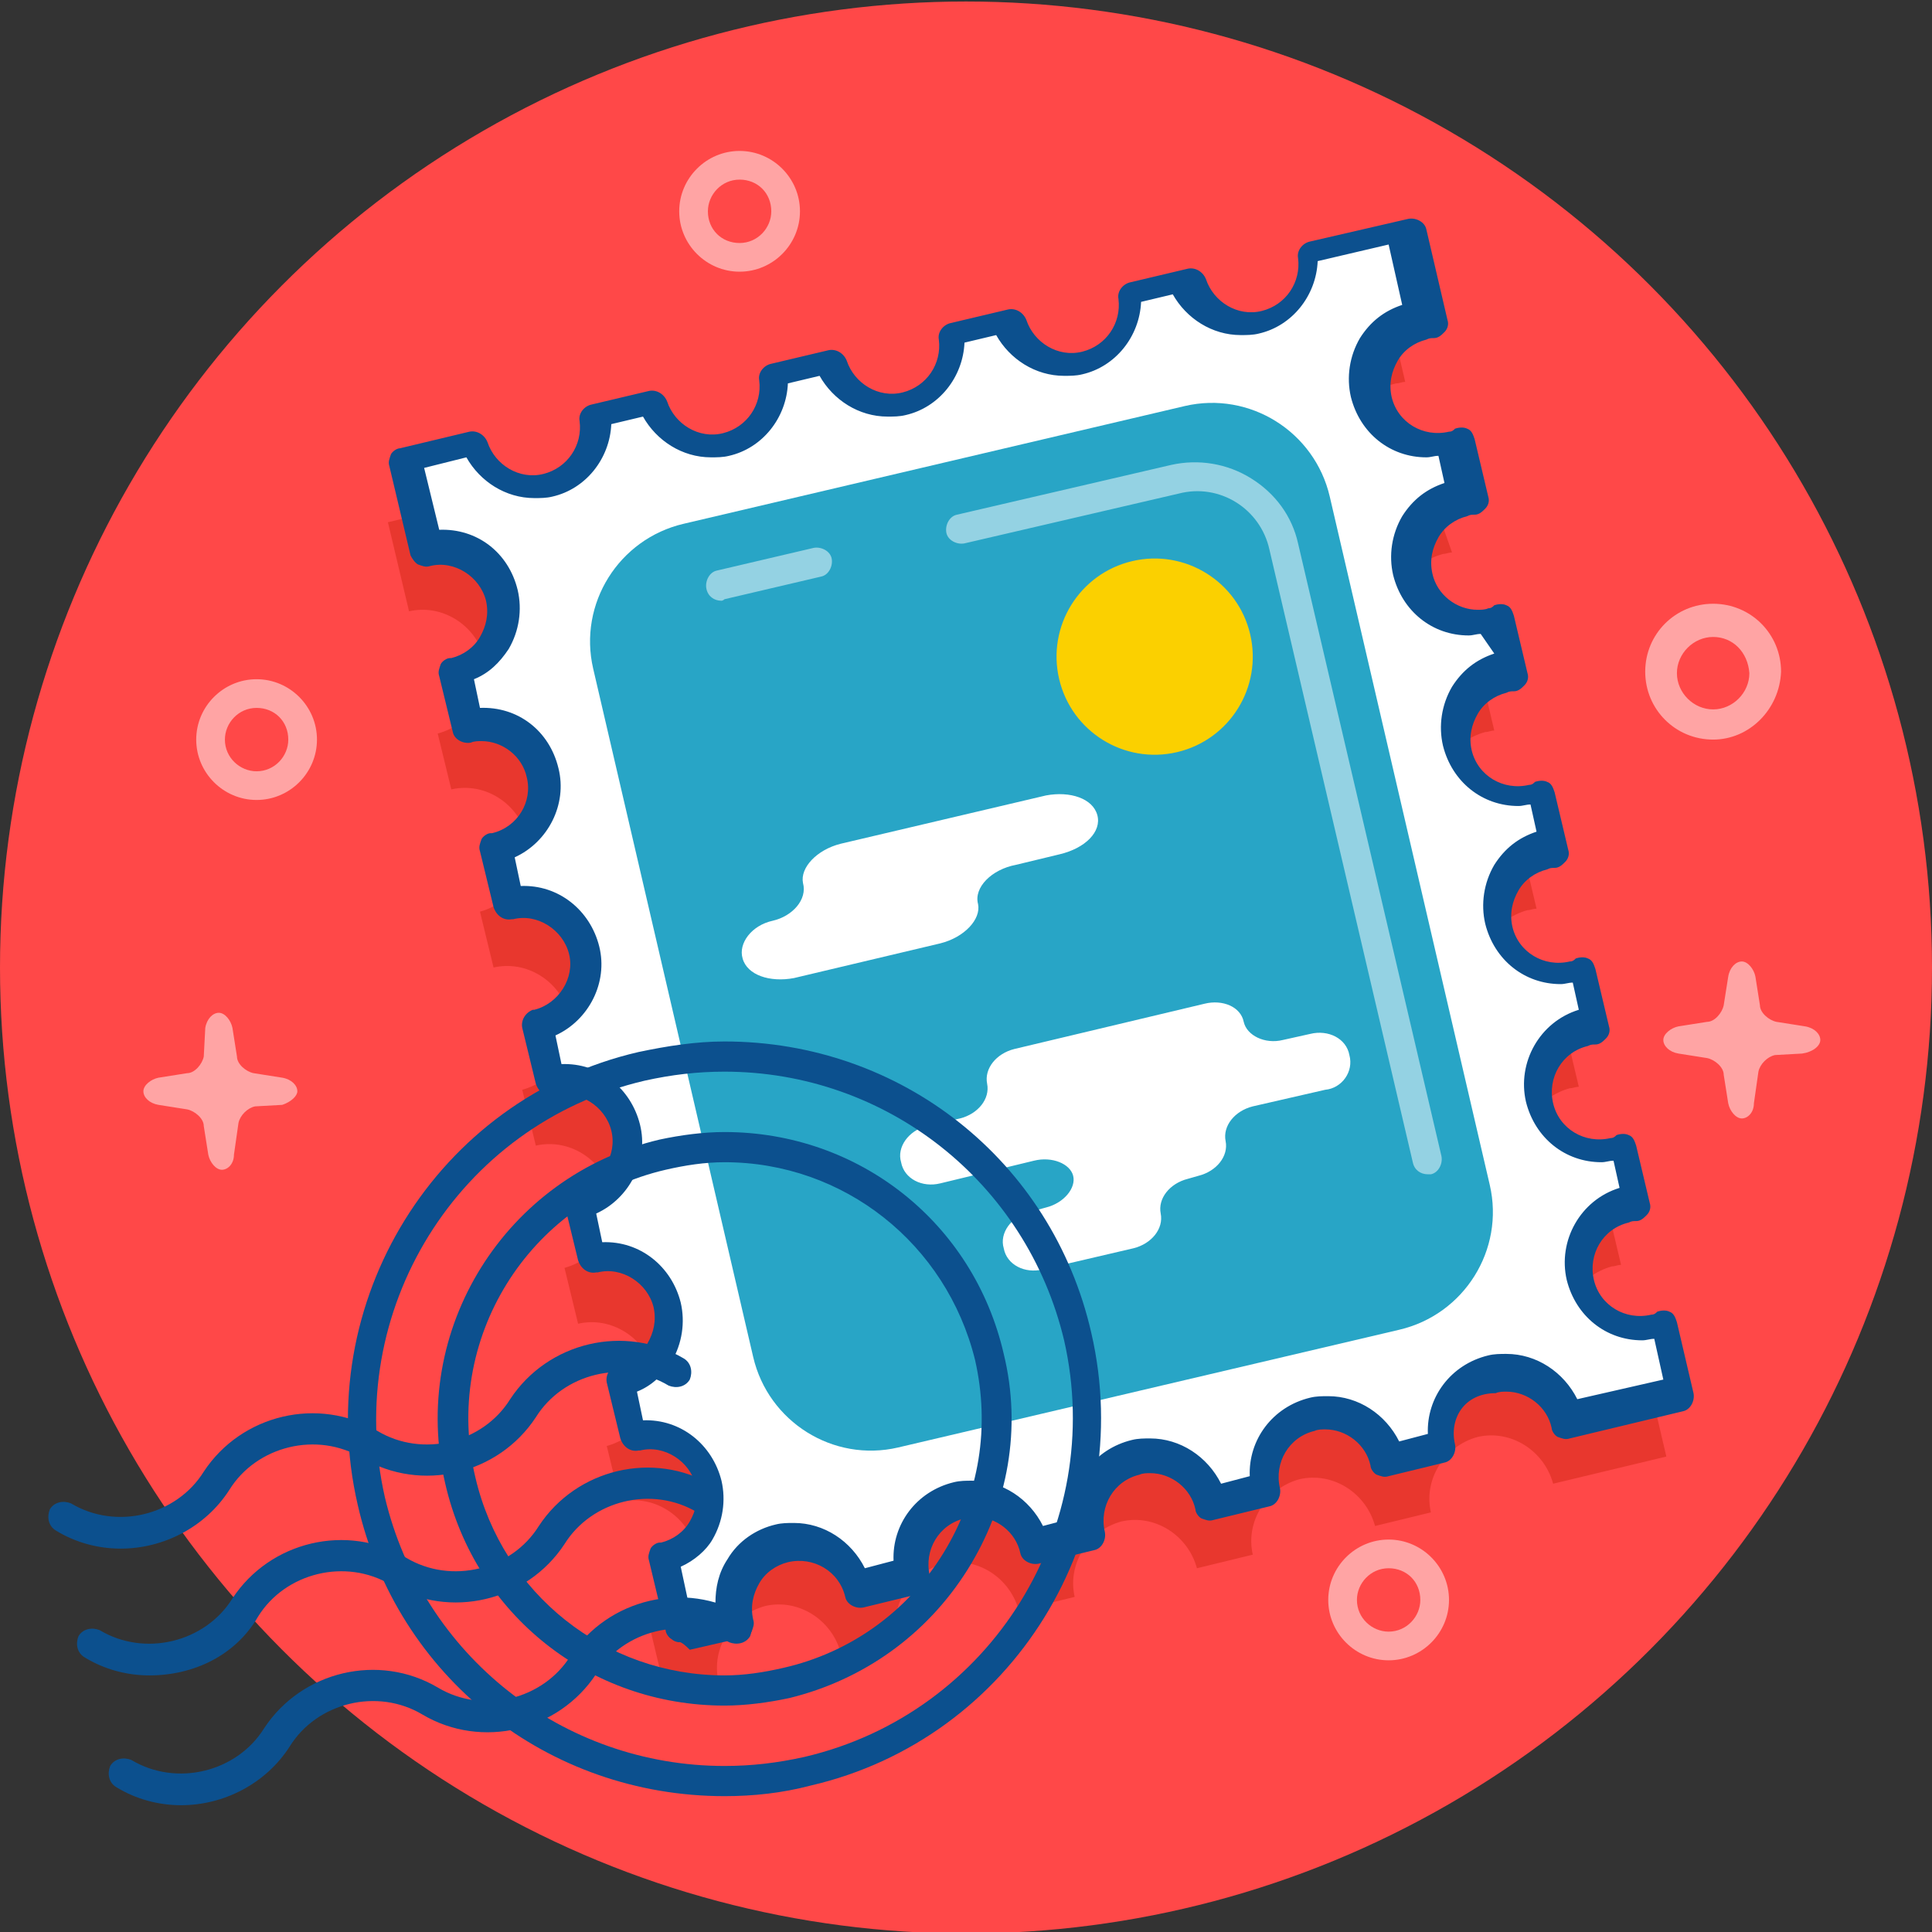
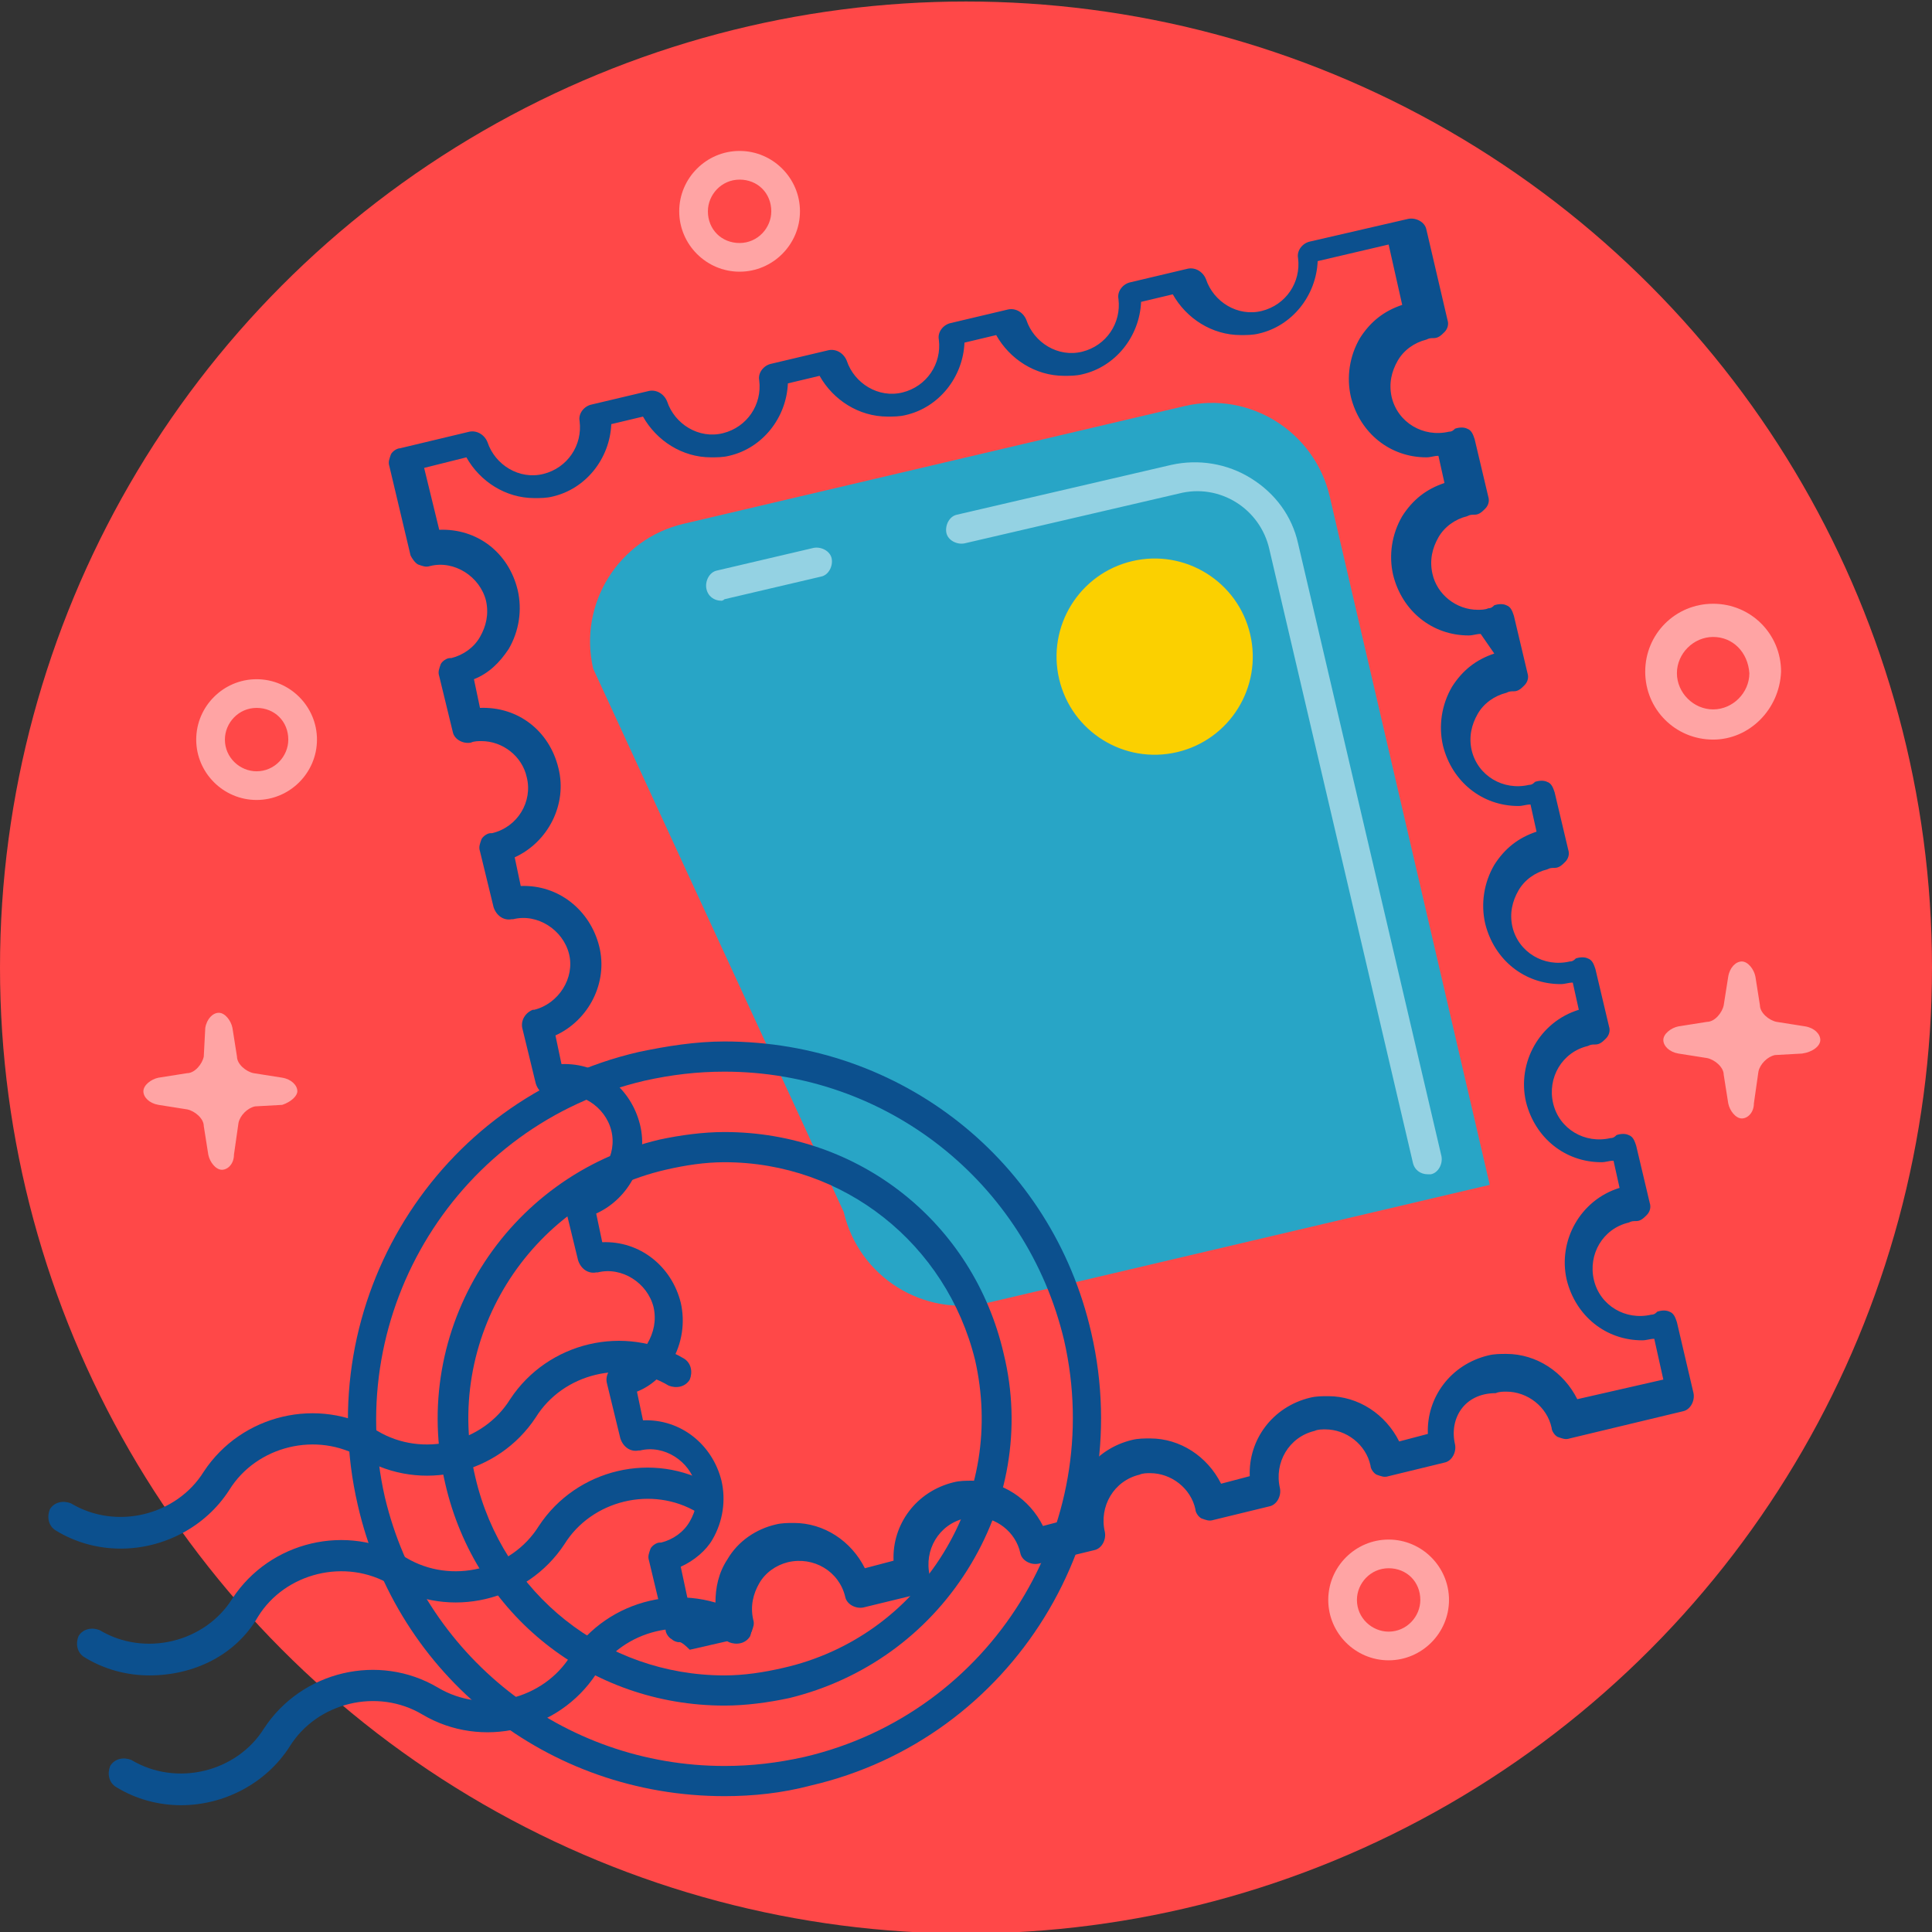
<svg xmlns="http://www.w3.org/2000/svg" id="poststamp" viewBox="0 0 128 128">
  <rect x="0" y="0" width="128" height="128" fill="#333333" stroke="none" />
  <style>.st0{fill:#FF4848;} .st1{opacity:0.5;fill:#FFFFFF;} .st2{fill:#E8372E;} .st3{fill:#FFFFFF;} .st4{fill:#28A5C6;} .st5{fill:#FBD000;} .st6{fill:#0C508E;}</style>
  <circle cx="64" cy="64.1" r="64" class="st0" />
  <path d="M113.5 49c-2.5 0-4.5-2-4.5-4.5s2-4.5 4.5-4.5 4.5 2 4.5 4.5c-.1 2.5-2.1 4.5-4.5 4.5zm0-6.8c-1.3 0-2.4 1.1-2.4 2.4 0 1.3 1.1 2.4 2.4 2.4 1.3 0 2.4-1.1 2.4-2.4-.1-1.4-1.1-2.4-2.4-2.4zM49 18c-2.2 0-4-1.8-4-4s1.8-4 4-4 4 1.8 4 4-1.8 4-4 4zm0-6.1c-1.2 0-2.1 1-2.1 2.1 0 1.2.9 2.1 2.1 2.1 1.2 0 2.1-1 2.1-2.1 0-1.2-.9-2.1-2.1-2.1zM17 53c-2.2 0-4-1.8-4-4s1.8-4 4-4 4 1.8 4 4-1.8 4-4 4zm0-6.1c-1.2 0-2.1 1-2.1 2.1 0 1.2 1 2.1 2.1 2.1 1.2 0 2.1-1 2.1-2.1 0-1.2-.9-2.1-2.1-2.1zM92 110c-2.2 0-4-1.8-4-4s1.8-4 4-4 4 1.8 4 4-1.8 4-4 4zm0-6.1c-1.2 0-2.1 1-2.1 2.1 0 1.2 1 2.1 2.1 2.1 1.2 0 2.1-1 2.1-2.1 0-1.2-.9-2.1-2.1-2.1zM19.7 72.3c0-.4-.4-.8-1-.9l-1.9-.3c-.5-.1-1.1-.6-1.1-1.1l-.3-1.9c-.1-.5-.5-1-.9-1s-.8.4-.9 1l-.1 1.9c-.1.5-.6 1.1-1.1 1.1l-1.9.3c-.5.1-1 .5-1 .9s.4.8 1 .9l1.9.3c.5.1 1.1.6 1.1 1.1l.3 1.9c.1.5.5 1 .9 1s.8-.4.8-1l.3-2.1c.1-.5.6-1 1.1-1.1l1.8-.1c.6-.2 1-.6 1-.9zM120.6 68.9c0-.4-.4-.8-1-.9l-1.9-.3c-.5-.1-1.1-.6-1.1-1.1l-.3-1.9c-.1-.5-.5-1-.9-1s-.8.4-.9 1l-.3 1.9c-.1.5-.6 1.1-1.1 1.1l-1.9.3c-.5.1-1 .5-1 .9s.4.8 1 .9l1.9.3c.5.1 1.1.6 1.1 1.1l.3 1.9c.1.5.5 1 .9 1s.8-.4.8-1l.3-2.1c.1-.5.6-1 1.1-1.1l1.8-.1c.7-.1 1.2-.5 1.2-.9z" class="st1" />
-   <path d="M92.5 25.4c.2 0 .4-.1.6-.1l-1.4-6-6.5 1.5c.3 2.1-1 4.1-3.1 4.6s-4.2-.7-4.9-2.8l-3.8.9c.3 2.1-1 4.1-3.1 4.6s-4.2-.7-4.9-2.8l-3.8.9c.3 2.1-1 4.1-3.1 4.6s-4.2-.7-4.9-2.8l-3.5 1c.3 2.1-1 4.1-3.1 4.6s-4.2-.7-4.9-2.8l-3.8.9c.3 2.1-1 4.1-3.1 4.6s-4.2-.7-4.9-2.8l-4.6 1.1 1.4 5.9c2.2-.5 4.4.9 5 3.1.5 2.2-.9 4.4-3.1 5l.9 3.7c2.2-.5 4.4.9 5 3.1.5 2.2-.9 4.4-3.1 5l.9 3.7c2.2-.5 4.4.9 5 3.1.5 2.2-.9 4.4-3.1 5l.9 3.7c2.2-.5 4.4.9 5 3.1.5 2.2-.9 4.4-3.1 5l.9 3.7c2.2-.5 4.4.9 5 3.1.5 2.2-.9 4.4-3.1 5l.9 3.7c2.2-.5 4.4.9 5 3.1.5 2.2-.9 4.4-3.1 5l1.1 4.6 3.5-.8c-.5-2.2.9-4.4 3.1-5 2.2-.5 4.4.9 5 3.1l3.7-.9c-.5-2.2.9-4.4 3.1-5 2.2-.5 4.4.9 5 3.1l3.7-.9c-.5-2.2.9-4.4 3.1-5 2.2-.5 4.4.9 5 3.1l3.7-.9c-.5-2.2.9-4.4 3.1-5 2.2-.5 4.4.9 5 3.1l3.7-.9c-.5-2.2.9-4.4 3.1-5 2.2-.5 4.4.9 5 3.1l7.5-1.8-1.1-4.7c-.2.1-.4.2-.6.2-2.2.5-4.4-.9-5-3.1-.5-2.2.9-4.4 3.1-5 .2 0 .4-.1.6-.1l-.9-3.8c-.2.1-.4.2-.6.2-2.2.5-4.4-.9-5-3.1-.5-2.2.9-4.4 3.1-5 .2 0 .4-.1.6-.1l-.9-3.8c-.2.1-.4.2-.6.2-2.2.5-4.4-.9-5-3.1-.5-2.2.9-4.4 3.1-5 .2 0 .4-.1.6-.1l-.9-3.8c-.2.1-.4.2-.6.2-2.2.5-4.4-.9-5-3.1-.5-2.2.9-4.4 3.1-5 .2 0 .4-.1.6-.1l-.9-3.8c-.2.1-.4.2-.6.2-2.2.5-4.4-.9-5-3.1-.5-2.2.9-4.4 3.1-5 .2 0 .4-.1.6-.1L95 33.2c-.2.1-.4.2-.6.2-2.2.5-4.4-.9-5-3.1-.5-2.2.9-4.4 3.1-4.9z" class="st2" />
-   <path d="M93.6 21.2c.2 0 .4-.1.6-.1l-1.4-6-6.5 1.5c.3 2.1-1 4.1-3.1 4.6s-4.2-.7-4.9-2.8l-3.8.9c.3 2.1-1 4.1-3.1 4.6s-4.2-.7-4.9-2.8l-3.8.9c.3 2.1-1 4.1-3.1 4.6s-4.2-.7-4.9-2.8l-3.8.9c.3 2.1-1 4.1-3.1 4.6s-4.2-.7-4.9-2.8l-3.8.9c.3 2.1-1 4.1-3.1 4.6s-4.2-.7-4.9-2.8l-4.6 1.1 1.4 5.9c2.2-.5 4.4.9 5 3.1.5 2.2-.9 4.4-3.1 5l.9 3.7c2.2-.5 4.4.9 5 3.1.5 2.2-.9 4.4-3.1 5l.9 3.7c2.2-.5 4.4.9 5 3.1.5 2.2-.9 4.4-3.1 5l.9 3.7c2.2-.5 4.4.9 5 3.1.5 2.2-.9 4.4-3.1 5l.9 3.7c2.2-.5 4.4.9 5 3.1.5 2.2-.9 4.4-3.1 5l.9 3.7c2.2-.5 4.4.9 5 3.1.5 2.2-.9 4.4-3.1 5l1.1 4.6 3.5-.8c-.5-2.2.9-4.4 3.1-5 2.2-.5 4.4.9 5 3.1l3.7-.9c-.5-2.2.9-4.4 3.1-5 2.2-.5 4.4.9 5 3.1l3.7-.9c-.5-2.2.9-4.4 3.1-5 2.2-.5 4.4.9 5 3.1l3.7-.9c-.5-2.2.9-4.4 3.1-5 2.2-.5 4.4.9 5 3.1l3.7-.9c-.5-2.2.9-4.4 3.1-5 2.2-.5 4.4.9 5 3.1l7.5-1.8-1.1-4.7c-.2.1-.4.2-.6.2-2.2.5-4.4-.9-5-3.1-.5-2.2.9-4.4 3.1-5 .2 0 .4-.1.6-.1l-.9-3.8c-.2.1-.4.2-.6.2-2.2.5-4.4-.9-5-3.1-.5-2.2.9-4.4 3.1-5 .2 0 .4-.1.6-.1l-.9-3.8c-.2.1-.4.2-.6.2-2.2.5-4.4-.9-5-3.1-.5-2.2.9-4.4 3.1-5 .2 0 .4-.1.6-.1l-.9-3.8c-.2.1-.4.2-.6.2-2.2.5-4.4-.9-5-3.1-.5-2.2.9-4.4 3.1-5 .2 0 .4-.1.6-.1l-.9-3.8c-.2.1-.4.2-.6.2-2.2.5-4.4-.9-5-3.1-.5-2.2.9-4.4 3.1-5 .2 0 .4-.1.6-.1l-.9-3.3c-.2.1-.4.2-.6.2-2.2.5-4.4-.9-5-3.1-.5-2.2.9-4.4 3.1-4.9z" class="st3" />
-   <path d="M98.7 78.5c1 4.3-1.7 8.6-6 9.6l-33.2 7.8c-4.3 1-8.6-1.7-9.6-6L39.3 44.3c-1-4.3 1.7-8.6 6-9.6l33.2-7.8c4.3-1 8.6 1.7 9.6 6l10.6 45.6z" class="st4" />
+   <path d="M98.7 78.5l-33.2 7.8c-4.3 1-8.6-1.7-9.6-6L39.3 44.3c-1-4.3 1.7-8.6 6-9.6l33.2-7.8c4.3-1 8.6 1.7 9.6 6l10.6 45.6z" class="st4" />
  <ellipse cx="76.5" cy="43.5" transform="rotate(-13.186 76.514 43.506)" class="st5" rx="6.5" ry="6.5" />
-   <path d="M72.7 54c-.3-1.1-1.8-1.6-3.4-1.3l-13.6 3.2c-1.6.4-2.7 1.6-2.5 2.6.3 1.1-.7 2.2-2 2.5-1.4.3-2.3 1.5-2 2.5.3 1.1 1.8 1.6 3.4 1.3l9.7-2.3c1.6-.4 2.7-1.6 2.5-2.6-.3-1.1.9-2.3 2.5-2.6l2.9-.7c1.7-.4 2.8-1.5 2.5-2.6zM89.4 69.9c-.2-1.1-1.4-1.7-2.6-1.4l-1.8.4c-1.2.3-2.4-.3-2.6-1.2-.2-1-1.4-1.5-2.6-1.2l-12.6 3c-1.2.3-2 1.3-1.8 2.3.2 1-.6 2-1.8 2.3l-2.2.5c-1.2.3-2 1.4-1.7 2.4.2 1.1 1.4 1.7 2.6 1.4l6.2-1.5c1.2-.3 2.4.2 2.6 1s-.6 1.8-1.8 2.1l-1.1.3c-1.2.3-2 1.4-1.7 2.4.2 1.1 1.4 1.7 2.6 1.4l6-1.4c1.2-.3 2-1.3 1.8-2.3-.2-1 .6-2 1.8-2.3l.7-.2c1.2-.3 2-1.3 1.8-2.3-.2-1 .6-2 1.8-2.3l4.8-1.1c1.1-.1 1.9-1.2 1.6-2.3z" class="st3" />
  <path d="M45 108.8c-.2 0-.4-.1-.5-.2-.2-.1-.4-.4-.4-.6l-1.1-4.6c-.1-.3 0-.5.1-.8.1-.2.4-.4.6-.4h.1c.8-.2 1.5-.7 1.9-1.4.4-.7.6-1.5.4-2.4-.4-1.6-2.1-2.7-3.7-2.3h-.1c-.5.1-1-.2-1.2-.8l-.9-3.7c-.1-.5.2-1 .7-1.2h.1c.8-.2 1.5-.7 1.9-1.4.4-.7.6-1.5.4-2.4-.4-1.6-2.1-2.7-3.7-2.3h-.1c-.5.1-1-.2-1.2-.8l-.9-3.7c-.1-.5.2-1 .7-1.2h.1c1.7-.4 2.7-2.1 2.3-3.7-.4-1.6-2.1-2.7-3.7-2.3h-.1c-.5.1-1-.2-1.2-.8l-.9-3.7c-.1-.5.2-1 .7-1.2h.1c1.6-.4 2.7-2.1 2.3-3.7-.4-1.6-2.1-2.7-3.7-2.3h-.1c-.5.1-1-.2-1.2-.8l-.9-3.7c-.1-.3 0-.5.1-.8.1-.2.4-.4.6-.4h.1c1.7-.4 2.7-2.1 2.3-3.7-.3-1.4-1.6-2.4-3-2.4-.2 0-.5 0-.7.1-.5.1-1.1-.2-1.2-.7l-.9-3.7c-.1-.3 0-.5.1-.8.1-.2.4-.4.6-.4h.1c.8-.2 1.5-.7 1.9-1.4.4-.7.6-1.5.4-2.4-.4-1.6-2.1-2.7-3.7-2.3-.3.1-.5 0-.8-.1-.2-.1-.4-.4-.5-.6l-1.4-5.9c-.1-.3 0-.5.1-.8.1-.2.4-.4.6-.4l4.6-1.1c.5-.1 1 .2 1.2.7.5 1.5 2.1 2.5 3.7 2.1 1.6-.4 2.6-1.9 2.4-3.5-.1-.5.3-1 .8-1.1l3.8-.9c.5-.1 1 .2 1.2.7.5 1.5 2.1 2.5 3.7 2.1 1.6-.4 2.6-1.9 2.4-3.5-.1-.5.3-1 .8-1.1l3.8-.9c.5-.1 1 .2 1.2.7.5 1.5 2.1 2.5 3.7 2.1 1.6-.4 2.6-1.9 2.4-3.5-.1-.5.3-1 .8-1.1l3.8-.9c.5-.1 1 .2 1.2.7.5 1.5 2.1 2.5 3.7 2.1 1.6-.4 2.6-1.9 2.4-3.5-.1-.5.3-1 .8-1.1l3.8-.9c.5-.1 1 .2 1.2.7.5 1.5 2.1 2.5 3.7 2.1 1.6-.4 2.6-1.9 2.4-3.5-.1-.5.3-1 .8-1.1l6.5-1.5c.5-.1 1.1.2 1.2.7l1.4 6c.1.3 0 .6-.2.8-.2.2-.4.4-.7.4-.2 0-.3 0-.5.1-.8.2-1.5.7-1.9 1.4-.4.7-.6 1.5-.4 2.4.4 1.7 2.1 2.7 3.8 2.3.2 0 .3-.1.4-.2.3-.1.6-.1.8 0 .3.1.4.4.5.7l.9 3.8c.1.3 0 .6-.2.8-.2.2-.4.4-.7.4-.2 0-.3 0-.5.1-.8.2-1.5.7-1.9 1.4-.4.7-.6 1.5-.4 2.4.3 1.4 1.6 2.4 3 2.4.2 0 .5 0 .7-.1.2 0 .3-.1.4-.2.3-.1.6-.1.8 0 .3.1.4.4.5.7l.9 3.8c.1.3 0 .6-.2.8-.2.2-.4.4-.7.4-.2 0-.3 0-.5.1-.8.2-1.5.7-1.9 1.4-.4.7-.6 1.5-.4 2.4.4 1.7 2.1 2.7 3.8 2.3.2 0 .3-.1.4-.2.3-.1.6-.1.8 0 .3.1.4.4.5.7l.9 3.8c.1.3 0 .6-.2.8-.2.2-.4.4-.7.4-.2 0-.3 0-.5.1-.8.2-1.5.7-1.9 1.4-.4.7-.6 1.5-.4 2.4.4 1.7 2.1 2.7 3.8 2.3.2 0 .3-.1.4-.2.3-.1.6-.1.8 0 .3.1.4.4.5.7l.9 3.8c.1.3 0 .6-.2.8-.2.2-.4.4-.7.4-.2 0-.3 0-.5.1-1.7.4-2.7 2.1-2.3 3.8.4 1.7 2.1 2.7 3.8 2.3.2 0 .3-.1.4-.2.3-.1.6-.1.8 0 .3.1.4.4.5.7l.9 3.8c.1.3 0 .6-.2.8-.2.2-.4.4-.7.4-.2 0-.3 0-.5.1-1.7.4-2.7 2.1-2.3 3.8.4 1.7 2.1 2.7 3.8 2.3.2 0 .3-.1.4-.2.3-.1.6-.1.8 0 .3.1.4.4.5.7l1.1 4.7c.1.5-.2 1.1-.7 1.2l-7.5 1.8c-.3.1-.5 0-.8-.1-.2-.1-.4-.4-.4-.6-.3-1.4-1.6-2.4-3-2.4-.2 0-.5 0-.7.1-2.1 0-3.1 1.7-2.7 3.4.1.5-.2 1.1-.7 1.2l-3.7.9c-.3.1-.5 0-.8-.1-.2-.1-.4-.4-.4-.6-.3-1.4-1.6-2.4-3-2.4-.2 0-.5 0-.7.1-1.7.4-2.7 2.1-2.3 3.8.1.5-.2 1.1-.7 1.2l-3.7.9c-.3.1-.5 0-.8-.1-.2-.1-.4-.4-.4-.6-.3-1.4-1.6-2.4-3-2.4-.2 0-.5 0-.7.1-1.7.4-2.7 2.1-2.3 3.8.1.5-.2 1.1-.7 1.2l-3.7.9c-.5.1-1.1-.2-1.2-.7-.3-1.4-1.6-2.4-3-2.4-.2 0-.5 0-.7.1-1.7.4-2.7 2.1-2.3 3.8.1.5-.2 1.1-.7 1.2l-3.7.9c-.5.1-1.1-.2-1.2-.7-.4-1.7-2.1-2.7-3.8-2.3-.8.2-1.5.7-1.9 1.4-.4.7-.6 1.5-.4 2.4.1.3 0 .5-.1.8-.1.2-.4.4-.6.4l-3.5.8c-.6-.6-.7-.5-.7-.5zm.1-5l.6 2.8 1.7-.4c0-1 .2-2 .8-2.9.7-1.2 1.9-2 3.2-2.3.4-.1.8-.1 1.2-.1 2 0 3.8 1.2 4.7 3l1.9-.5c-.1-2.4 1.5-4.6 4-5.2.4-.1.8-.1 1.2-.1 2 0 3.8 1.2 4.7 3l1.9-.5c-.1-2.4 1.5-4.6 4-5.2.4-.1.8-.1 1.2-.1 2 0 3.8 1.2 4.7 3l1.9-.5c-.1-2.4 1.5-4.6 4-5.2.4-.1.8-.1 1.2-.1 2 0 3.8 1.2 4.7 3l1.9-.5c-.1-2.4 1.5-4.6 4-5.2.4-.1.8-.1 1.2-.1 2 0 3.8 1.2 4.7 3l5.7-1.3-.6-2.7c-.3 0-.5.1-.8.1-2.4 0-4.4-1.6-5-4-.6-2.6.9-5.3 3.5-6.1l-.4-1.8c-.3 0-.5.1-.8.1-2.4 0-4.4-1.6-5-4-.6-2.6.9-5.3 3.5-6.1l-.4-1.8c-.3 0-.5.1-.8.1-2.4 0-4.4-1.6-5-4-.3-1.3-.1-2.7.6-3.9.7-1.1 1.6-1.8 2.8-2.2l-.4-1.8c-.3 0-.5.1-.8.1-2.4 0-4.4-1.6-5-4-.3-1.3-.1-2.7.6-3.9.7-1.1 1.6-1.8 2.8-2.2l-.9-1.3c-.3 0-.5.1-.8.1-2.4 0-4.4-1.6-5-4-.3-1.3-.1-2.7.6-3.9.7-1.1 1.6-1.8 2.8-2.2l-.4-1.8c-.3 0-.5.1-.8.1-2.4 0-4.4-1.6-5-4-.3-1.3-.1-2.7.6-3.9.7-1.1 1.6-1.8 2.8-2.2l-.9-4-4.7 1.1c-.1 2.3-1.7 4.3-3.9 4.8-.4.1-.8.1-1.2.1-1.9 0-3.6-1.1-4.5-2.7l-2.1.5c-.1 2.3-1.7 4.3-3.9 4.8-.4.1-.8.1-1.2.1-1.9 0-3.6-1.1-4.5-2.7l-2.1.5c-.1 2.3-1.7 4.3-3.9 4.8-.4.1-.8.1-1.2.1-1.9 0-3.6-1.1-4.5-2.7l-2.1.5c-.1 2.3-1.7 4.3-3.9 4.8-.4.1-.8.1-1.2.1-1.9 0-3.6-1.1-4.5-2.7l-2.1.5c-.1 2.3-1.7 4.3-3.9 4.8-.4.1-.8.1-1.2.1-1.9 0-3.6-1.1-4.5-2.7l-2.8.7 1 4.1c2.5-.1 4.6 1.5 5.2 4 .3 1.3.1 2.7-.6 3.9-.6.9-1.3 1.6-2.3 2l.4 1.9c2.5-.1 4.6 1.5 5.2 4 .6 2.4-.7 4.9-2.9 5.9l.4 1.9c2.5-.1 4.6 1.6 5.2 4 .6 2.4-.7 4.9-2.9 5.9l.4 1.9c2.5-.1 4.6 1.6 5.2 4 .6 2.4-.7 4.9-2.9 5.9l.4 1.9c2.5-.1 4.6 1.6 5.2 4 .3 1.3.1 2.7-.6 3.9-.6.9-1.3 1.6-2.3 2l.4 1.9c2.5-.1 4.6 1.6 5.2 4 .3 1.3.1 2.7-.6 3.9-.4.7-1.2 1.4-2.1 1.8z" class="st6" />
  <path d="M48 119c-11.7 0-21.7-7.9-24.3-19.3-3.1-13.4 5.2-26.9 18.6-30 1.9-.4 3.8-.7 5.7-.7 11.7 0 21.7 7.9 24.3 19.3 3.1 13.4-5.2 26.9-18.6 30-1.9.5-3.8.7-5.7.7zm0-48c-1.8 0-3.5.2-5.3.6-12.4 2.9-20 15.3-17.2 27.6C28 109.7 37.3 117 48 117c1.8 0 3.5-.2 5.3-.6 12.4-2.9 20-15.3 17.2-27.6C68 78.3 58.7 71 48 71z" class="st6" />
  <path d="M48 113c-8.9 0-16.5-6-18.5-14.7-2.4-10.2 4-20.4 14.2-22.8 1.4-.3 2.9-.5 4.3-.5 8.9 0 16.5 6 18.5 14.7 1.2 4.9.3 10-2.4 14.3-2.7 4.3-6.9 7.3-11.8 8.5-1.4.3-2.9.5-4.3.5zm0-36c-1.3 0-2.6.2-3.9.5-9.1 2.1-14.8 11.3-12.6 20.4 1.8 7.7 8.6 13.1 16.5 13.1 1.3 0 2.6-.2 3.9-.5 4.4-1 8.2-3.7 10.6-7.6 2.4-3.9 3.1-8.4 2.1-12.8C62.7 82.4 55.9 77 48 77z" class="st6" />
  <path d="M8 102.6c-1.5 0-3-.4-4.3-1.2-.5-.3-.6-.9-.4-1.4.3-.5.9-.6 1.4-.4 3 1.8 7 .8 8.8-2.1 2.5-3.8 7.6-5 11.5-2.7 3 1.8 7 .8 8.8-2.1 2.5-3.8 7.6-5 11.5-2.7.5.3.6.9.4 1.4-.3.5-.9.6-1.4.4-3-1.8-7-.8-8.8 2.1-2.5 3.8-7.6 5-11.5 2.7-3-1.8-7-.8-8.8 2.1-1.6 2.5-4.4 3.9-7.2 3.9zM9.9 111c-1.5 0-3-.4-4.3-1.2-.5-.3-.6-.9-.4-1.4.3-.5.9-.6 1.4-.4 3 1.8 7 .8 8.8-2.1 2.5-3.8 7.6-5 11.5-2.7 3 1.8 7 .8 8.8-2.1 2.5-3.8 7.6-5 11.5-2.7.5.3.6.9.4 1.4-.3.5-.9.6-1.4.4-3-1.8-7-.8-8.8 2.1-2.5 3.8-7.6 5-11.5 2.7-3-1.8-7-.8-8.8 2.1-1.5 2.6-4.3 3.9-7.2 3.9zM12 119.6c-1.5 0-3-.4-4.3-1.2-.5-.3-.6-.9-.4-1.4.3-.5.9-.6 1.4-.4 3 1.8 7 .8 8.8-2.1 2.5-3.8 7.6-5 11.5-2.7 3 1.8 7 .8 8.8-2.1 2.5-3.8 7.6-5 11.5-2.7.5.3.6.9.4 1.4-.3.5-.9.6-1.4.4-3-1.8-7-.8-8.8 2.1-2.5 3.8-7.6 5-11.5 2.7-3-1.8-7-.8-8.8 2.1-1.6 2.5-4.4 3.9-7.2 3.9z" class="st6" />
  <path d="M94.6 77.8c-.5 0-.9-.3-1-.8l-9.5-40.6c-.6-2.7-3.3-4.4-6-3.7L63.9 36c-.5.1-1.1-.2-1.2-.7-.1-.5.2-1.1.7-1.2l14.2-3.3c1.8-.4 3.7-.1 5.3.9 1.6 1 2.7 2.5 3.1 4.3l9.5 40.6c.1.5-.2 1.1-.7 1.2h-.2zM47.8 39.8c-.5 0-.9-.3-1-.8-.1-.5.2-1.1.7-1.2l6.4-1.5c.5-.1 1.1.2 1.2.7.1.5-.2 1.1-.7 1.2L48 39.7s-.1.1-.2.1z" class="st1" />
</svg>